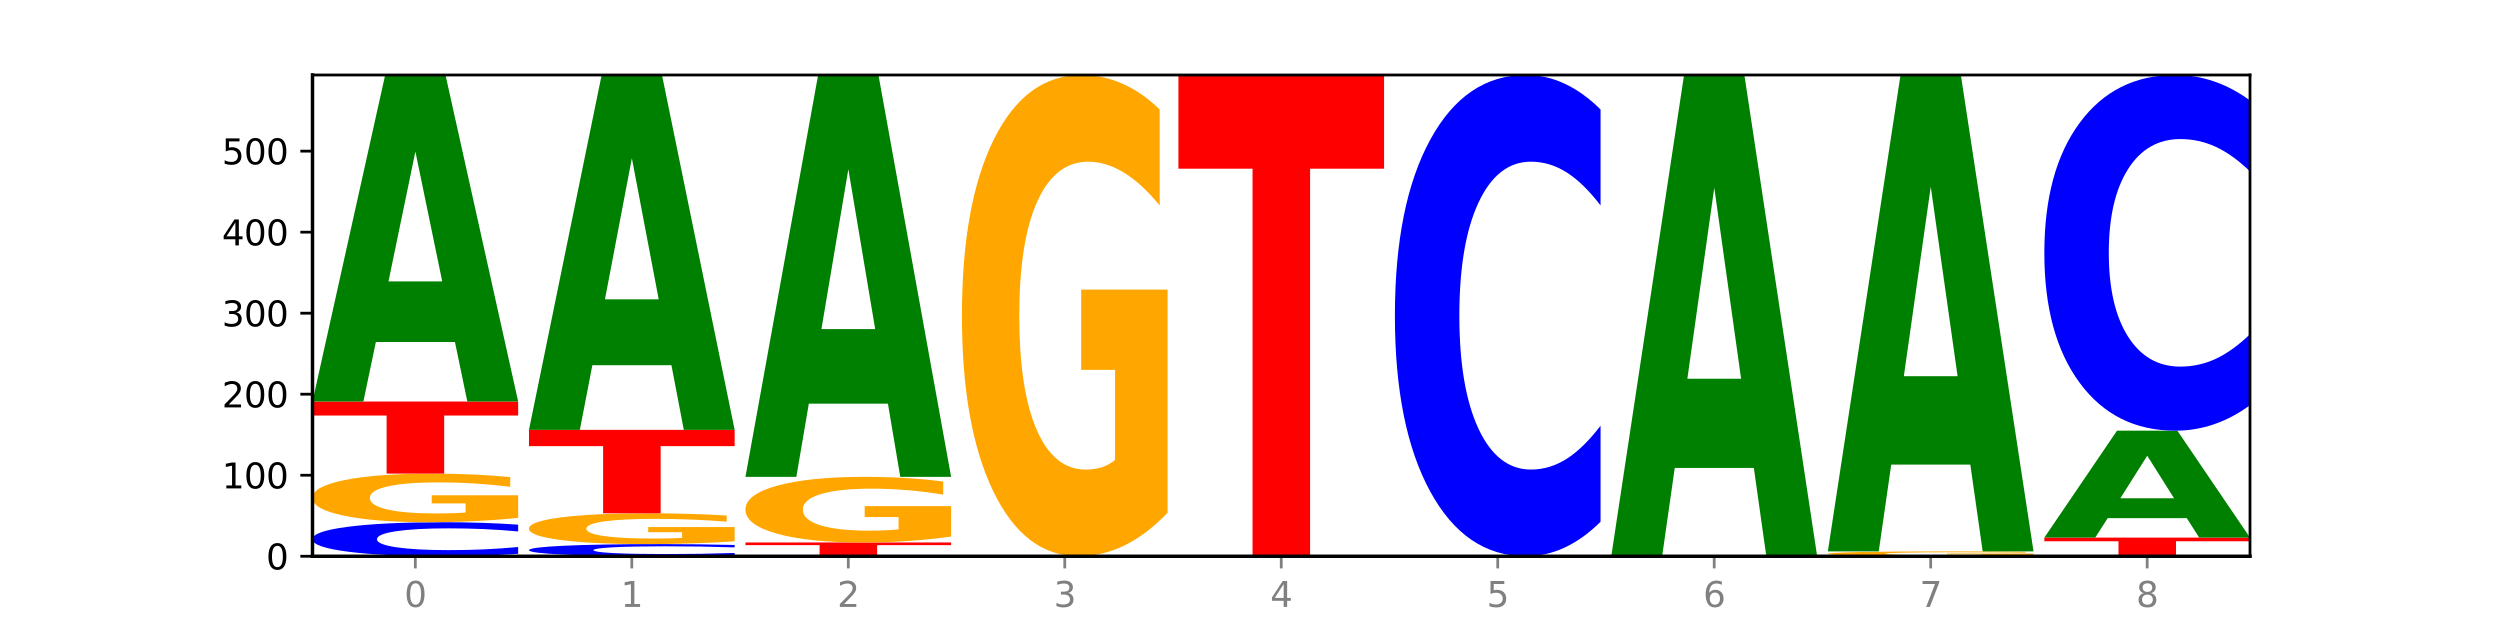
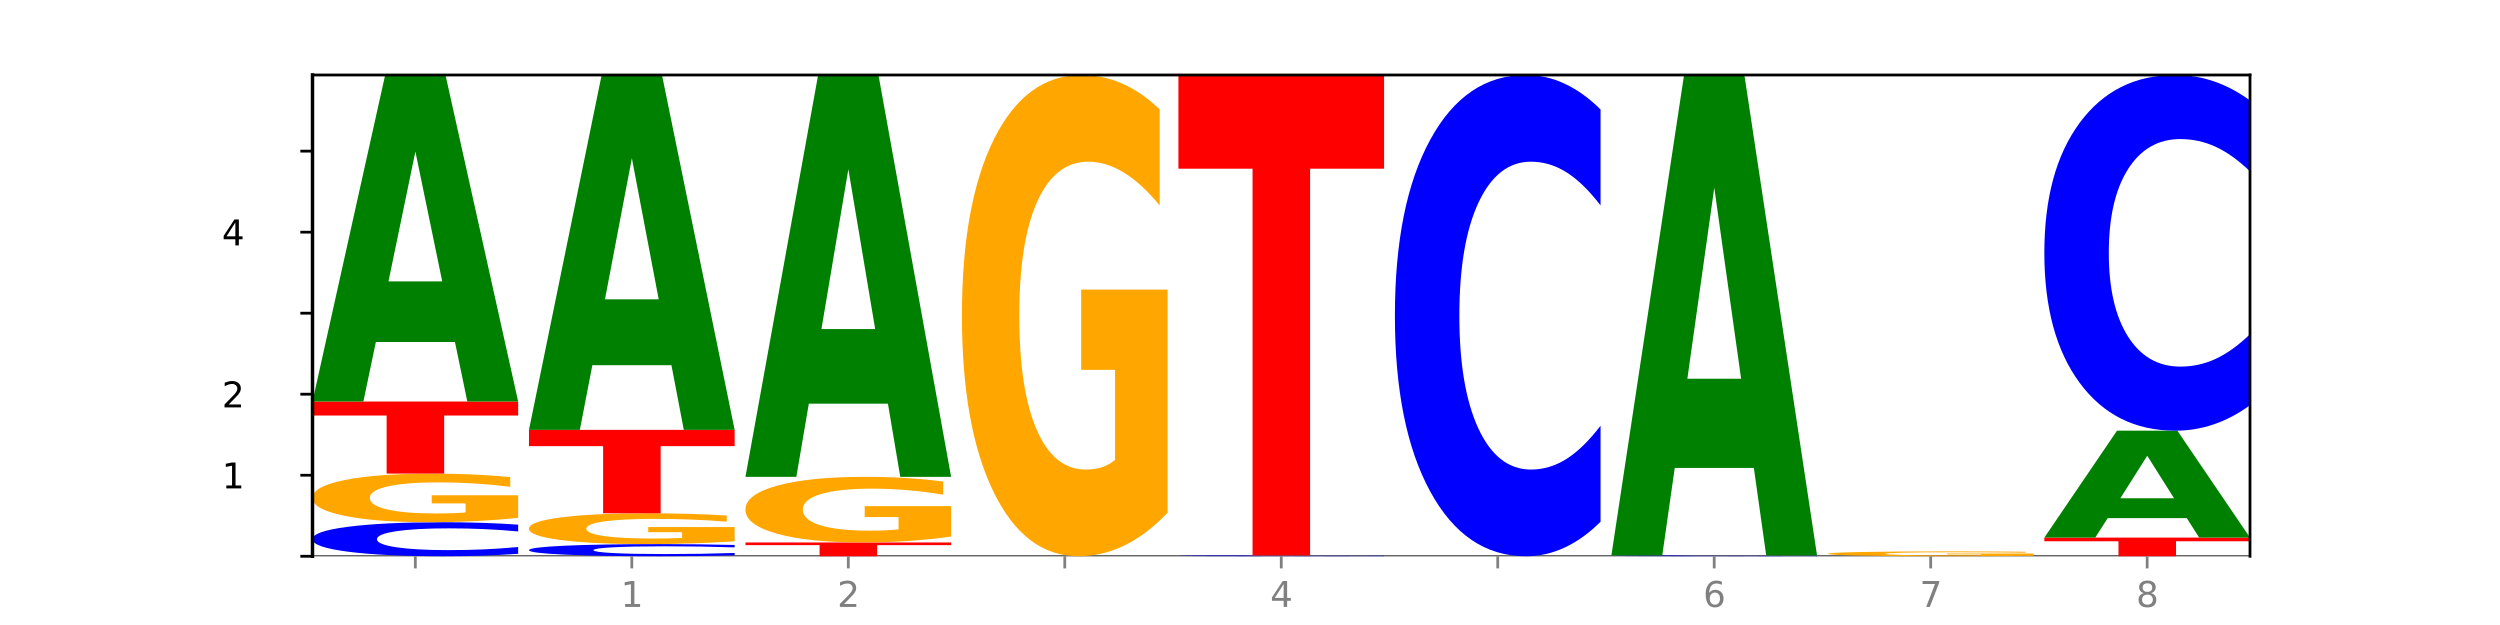
<svg xmlns="http://www.w3.org/2000/svg" xmlns:xlink="http://www.w3.org/1999/xlink" width="720pt" height="180pt" viewBox="0 0 720 180" version="1.1">
  <defs>
    <style type="text/css">*{stroke-linejoin: round; stroke-linecap: butt}</style>
  </defs>
  <g id="figure_1">
    <g id="patch_1">
      <path d="M 0 180  L 720 180  L 720 0  L 0 0  z " style="fill: #ffffff" />
    </g>
    <g id="axes_1">
      <g id="patch_2">
        <path d="M 90 160.2  L 648 160.2  L 648 21.6  L 90 21.6  z " style="fill: #ffffff" />
      </g>
      <g id="line2d_1">
        <path d="M 90 160.2  L 648 160.2  " clip-path="url(#p881b306909)" style="fill: none; stroke: #000000; stroke-width: 0.5; stroke-linecap: square" />
      </g>
      <g id="patch_3">
        <path d="M 149.229 159.498  Q 144.275 159.846 138.917 160.022  Q 133.56 160.2 127.725 160.2  Q 110.325 160.2 100.163 158.88  Q 90 157.56 90 155.303  Q 90 153.038 100.163 151.72  Q 110.325 150.4 127.725 150.4  Q 133.56 150.4 138.917 150.578  Q 144.275 150.754 149.229 151.102  L 149.229 153.056  Q 144.23 152.594 139.38 152.38  Q 134.53 152.165 129.173 152.165  Q 119.562 152.165 114.056 153.001  Q 108.564 153.835 108.564 155.303  Q 108.564 156.765 114.056 157.601  Q 119.562 158.435 129.173 158.435  Q 134.53 158.435 139.38 158.22  Q 144.23 158.004 149.229 157.542  L 149.229 159.498  z " clip-path="url(#p881b306909)" style="fill: #0000ff" />
      </g>
      <g id="patch_4">
        <path d="M 149.229 149.133  Q 143.256 149.767 136.831 150.085  Q 130.406 150.4 123.557 150.4  Q 108.079 150.4 99.04 148.514  Q 90 146.629 90 143.404  Q 90 140.142 99.199 138.271  Q 108.411 136.4 124.433 136.4  Q 130.605 136.4 136.26 136.654  Q 141.928 136.906 146.946 137.404  L 146.946 140.194  Q 141.769 139.555 136.645 139.24  Q 131.521 138.922 126.371 138.922  Q 116.84 138.922 111.677 140.084  Q 106.513 141.244 106.513 143.404  Q 106.513 145.544 111.491 146.713  Q 116.469 147.878 125.628 147.878  Q 128.123 147.878 130.26 147.812  Q 132.397 147.742 134.097 147.598  L 134.097 144.978  L 124.34 144.978  L 124.34 142.644  L 149.229 142.644  L 149.229 149.133  z " clip-path="url(#p881b306909)" style="fill: #ffa600" />
      </g>
      <g id="patch_5">
        <path d="M 90 115.633  L 149.229 115.633  L 149.229 119.683  L 127.92 119.683  L 127.92 136.4  L 111.35 136.4  L 111.35 119.683  L 90 119.683  L 90 115.633  z " clip-path="url(#p881b306909)" style="fill: #ff0000" />
      </g>
      <g id="patch_6">
        <path d="M 131.028 98.503  L 108.249 98.503  L 104.653 115.633  L 90 115.633  L 110.926 21.6  L 128.303 21.6  L 149.229 115.633  L 134.588 115.633  L 131.028 98.503  z M 111.882 81.051  L 127.359 81.051  L 119.633 43.647  L 111.882 81.051  z " clip-path="url(#p881b306909)" style="fill: #008000" />
      </g>
      <g id="patch_7">
        <path d="M 211.575 159.949  Q 206.621 160.073 201.264 160.136  Q 195.906 160.2 190.071 160.2  Q 172.671 160.2 162.509 159.729  Q 152.346 159.257 152.346 158.451  Q 152.346 157.642 162.509 157.171  Q 172.671 156.7 190.071 156.7  Q 195.906 156.7 201.264 156.764  Q 206.621 156.827 211.575 156.951  L 211.575 157.649  Q 206.576 157.484 201.726 157.407  Q 196.876 157.33 191.519 157.33  Q 181.909 157.33 176.402 157.629  Q 170.91 157.927 170.91 158.451  Q 170.91 158.973 176.402 159.272  Q 181.909 159.57 191.519 159.57  Q 196.876 159.57 201.726 159.493  Q 206.576 159.416 211.575 159.251  L 211.575 159.949  z " clip-path="url(#p881b306909)" style="fill: #0000ff" />
      </g>
      <g id="patch_8">
        <path d="M 211.575 155.898  Q 205.602 156.299 199.177 156.5  Q 192.753 156.7 185.903 156.7  Q 170.426 156.7 161.386 155.506  Q 152.346 154.312 152.346 152.269  Q 152.346 150.203 161.545 149.018  Q 170.758 147.833 186.779 147.833  Q 192.952 147.833 198.607 147.995  Q 204.275 148.154 209.292 148.469  L 209.292 150.236  Q 204.115 149.832 198.992 149.632  Q 193.868 149.43 188.717 149.43  Q 179.187 149.43 174.023 150.167  Q 168.859 150.901 168.859 152.269  Q 168.859 153.625 173.837 154.365  Q 178.815 155.103 187.974 155.103  Q 190.47 155.103 192.607 155.061  Q 194.744 155.017 196.443 154.925  L 196.443 153.266  L 186.686 153.266  L 186.686 151.788  L 211.575 151.788  L 211.575 155.898  z " clip-path="url(#p881b306909)" style="fill: #ffa600" />
      </g>
      <g id="patch_9">
        <path d="M 152.346 123.8  L 211.575 123.8  L 211.575 128.487  L 190.267 128.487  L 190.267 147.833  L 173.696 147.833  L 173.696 128.487  L 152.346 128.487  L 152.346 123.8  z " clip-path="url(#p881b306909)" style="fill: #ff0000" />
      </g>
      <g id="patch_10">
        <path d="M 193.374 105.182  L 170.596 105.182  L 166.999 123.8  L 152.346 123.8  L 173.272 21.6  L 190.65 21.6  L 211.575 123.8  L 196.935 123.8  L 193.374 105.182  z M 174.229 86.214  L 189.705 86.214  L 181.979 45.562  L 174.229 86.214  z " clip-path="url(#p881b306909)" style="fill: #008000" />
      </g>
      <g id="patch_11">
        <path d="M 214.693 156.233  L 273.922 156.233  L 273.922 157.007  L 252.613 157.007  L 252.613 160.2  L 236.043 160.2  L 236.043 157.007  L 214.693 157.007  L 214.693 156.233  z " clip-path="url(#p881b306909)" style="fill: #ff0000" />
      </g>
      <g id="patch_12">
        <path d="M 273.922 154.523  Q 267.948 155.378 261.524 155.808  Q 255.099 156.233 248.25 156.233  Q 232.772 156.233 223.732 153.688  Q 214.693 151.142 214.693 146.789  Q 214.693 142.385 223.892 139.859  Q 233.104 137.333 249.126 137.333  Q 255.298 137.333 260.953 137.677  Q 266.621 138.017 271.639 138.688  L 271.639 142.456  Q 266.462 141.593 261.338 141.167  Q 256.214 140.738 251.064 140.738  Q 241.533 140.738 236.369 142.307  Q 231.206 143.873 231.206 146.789  Q 231.206 149.678 236.184 151.256  Q 241.161 152.829 250.32 152.829  Q 252.816 152.829 254.953 152.739  Q 257.09 152.645 258.789 152.45  L 258.789 148.913  L 249.033 148.913  L 249.033 145.762  L 273.922 145.762  L 273.922 154.523  z " clip-path="url(#p881b306909)" style="fill: #ffa600" />
      </g>
      <g id="patch_13">
        <path d="M 255.721 116.25  L 232.942 116.25  L 229.346 137.333  L 214.693 137.333  L 235.618 21.6  L 252.996 21.6  L 273.922 137.333  L 259.281 137.333  L 255.721 116.25  z M 236.575 94.77  L 252.051 94.77  L 244.325 48.735  L 236.575 94.77  z " clip-path="url(#p881b306909)" style="fill: #008000" />
      </g>
      <g id="patch_14">
        <path d="M 336.268 147.66  Q 330.295 153.93 323.87 157.079  Q 317.445 160.2 310.596 160.2  Q 295.118 160.2 286.079 141.533  Q 277.039 122.866 277.039 90.943  Q 277.039 58.648 286.238 40.124  Q 295.45 21.6 311.472 21.6  Q 317.645 21.6 323.299 24.119  Q 328.967 26.61 333.985 31.535  L 333.985 59.163  Q 328.808 52.836 323.684 49.715  Q 318.561 46.566 313.41 46.566  Q 303.879 46.566 298.716 58.075  Q 293.552 69.556 293.552 90.943  Q 293.552 112.129 298.53 123.696  Q 303.508 135.234 312.667 135.234  Q 315.162 135.234 317.299 134.576  Q 319.437 133.889 321.136 132.457  L 321.136 106.518  L 311.379 106.518  L 311.379 83.413  L 336.268 83.413  L 336.268 147.66  z " clip-path="url(#p881b306909)" style="fill: #ffa600" />
      </g>
      <g id="patch_15">
        <path d="M 398.615 160.183  Q 393.66 160.192 388.303 160.196  Q 382.945 160.2 377.111 160.2  Q 359.71 160.2 349.548 160.169  Q 339.385 160.137 339.385 160.083  Q 339.385 160.029 349.548 159.998  Q 359.71 159.967 377.111 159.967  Q 382.945 159.967 388.303 159.971  Q 393.66 159.975 398.615 159.983  L 398.615 160.03  Q 393.615 160.019 388.765 160.014  Q 383.915 160.009 378.558 160.009  Q 368.948 160.009 363.441 160.029  Q 357.95 160.048 357.95 160.083  Q 357.95 160.118 363.441 160.138  Q 368.948 160.158 378.558 160.158  Q 383.915 160.158 388.765 160.153  Q 393.615 160.148 398.615 160.137  L 398.615 160.183  z " clip-path="url(#p881b306909)" style="fill: #0000ff" />
      </g>
      <g id="patch_16">
        <path d="M 339.385 21.6  L 398.615 21.6  L 398.615 48.585  L 377.306 48.585  L 377.306 159.967  L 360.735 159.967  L 360.735 48.585  L 339.385 48.585  L 339.385 21.6  z " clip-path="url(#p881b306909)" style="fill: #ff0000" />
      </g>
      <g id="patch_17">
        <path d="M 460.961 150.265  Q 456.006 155.19 450.649 157.681  Q 445.292 160.2 439.457 160.2  Q 422.057 160.2 411.894 141.533  Q 401.732 122.866 401.732 90.943  Q 401.732 58.905 411.894 40.267  Q 422.057 21.6 439.457 21.6  Q 445.292 21.6 450.649 24.119  Q 456.006 26.61 460.961 31.535  L 460.961 59.163  Q 455.962 52.635 451.112 49.601  Q 446.262 46.566 440.904 46.566  Q 431.294 46.566 425.788 58.39  Q 420.296 70.186 420.296 90.943  Q 420.296 111.614 425.788 123.439  Q 431.294 135.234 440.904 135.234  Q 446.262 135.234 451.112 132.199  Q 455.962 129.136 460.961 122.608  L 460.961 150.265  z " clip-path="url(#p881b306909)" style="fill: #0000ff" />
      </g>
      <g id="patch_18">
        <path d="M 523.307 160.183  Q 518.353 160.192 512.996 160.196  Q 507.638 160.2 501.803 160.2  Q 484.403 160.2 474.241 160.169  Q 464.078 160.137 464.078 160.083  Q 464.078 160.029 474.241 159.998  Q 484.403 159.967 501.803 159.967  Q 507.638 159.967 512.996 159.971  Q 518.353 159.975 523.307 159.983  L 523.307 160.03  Q 518.308 160.019 513.458 160.014  Q 508.608 160.009 503.251 160.009  Q 493.641 160.009 488.134 160.029  Q 482.642 160.048 482.642 160.083  Q 482.642 160.118 488.134 160.138  Q 493.641 160.158 503.251 160.158  Q 508.608 160.158 513.458 160.153  Q 518.308 160.148 523.307 160.137  L 523.307 160.183  z " clip-path="url(#p881b306909)" style="fill: #0000ff" />
      </g>
      <g id="patch_19">
        <path d="M 505.106 134.761  L 482.328 134.761  L 478.731 159.967  L 464.078 159.967  L 485.004 21.6  L 502.382 21.6  L 523.307 159.967  L 508.667 159.967  L 505.106 134.761  z M 485.961 109.08  L 501.437 109.08  L 493.711 54.042  L 485.961 109.08  z " clip-path="url(#p881b306909)" style="fill: #008000" />
      </g>
      <g id="patch_20">
        <path d="M 585.654 160.073  Q 579.68 160.137 573.256 160.168  Q 566.831 160.2 559.982 160.2  Q 544.504 160.2 535.464 160.011  Q 526.425 159.823 526.425 159.5  Q 526.425 159.174 535.624 158.987  Q 544.836 158.8 560.858 158.8  Q 567.03 158.8 572.685 158.825  Q 578.353 158.851 583.37 158.9  L 583.37 159.179  Q 578.194 159.116 573.07 159.084  Q 567.946 159.052 562.796 159.052  Q 553.265 159.052 548.101 159.168  Q 542.938 159.284 542.938 159.5  Q 542.938 159.714 547.915 159.831  Q 552.893 159.948 562.052 159.948  Q 564.548 159.948 566.685 159.941  Q 568.822 159.934 570.521 159.92  L 570.521 159.658  L 560.765 159.658  L 560.765 159.424  L 585.654 159.424  L 585.654 160.073  z " clip-path="url(#p881b306909)" style="fill: #ffa600" />
      </g>
      <g id="patch_21">
-         <path d="M 567.453 133.806  L 544.674 133.806  L 541.077 158.8  L 526.425 158.8  L 547.35 21.6  L 564.728 21.6  L 585.654 158.8  L 571.013 158.8  L 567.453 133.806  z M 548.307 108.342  L 563.783 108.342  L 556.057 53.768  L 548.307 108.342  z " clip-path="url(#p881b306909)" style="fill: #008000" />
-       </g>
+         </g>
      <g id="patch_22">
        <path d="M 588.771 154.833  L 648 154.833  L 648 155.88  L 626.691 155.88  L 626.691 160.2  L 610.121 160.2  L 610.121 155.88  L 588.771 155.88  L 588.771 154.833  z " clip-path="url(#p881b306909)" style="fill: #ff0000" />
      </g>
      <g id="patch_23">
        <path d="M 629.799 149.223  L 607.02 149.223  L 603.424 154.833  L 588.771 154.833  L 609.697 124.033  L 627.074 124.033  L 648 154.833  L 633.359 154.833  L 629.799 149.223  z M 610.653 143.506  L 626.13 143.506  L 618.404 131.255  L 610.653 143.506  z " clip-path="url(#p881b306909)" style="fill: #008000" />
      </g>
      <g id="patch_24">
        <path d="M 648 116.691  Q 643.046 120.33 637.688 122.171  Q 632.331 124.033 626.496 124.033  Q 609.096 124.033 598.933 110.237  Q 588.771 96.441 588.771 72.848  Q 588.771 49.171 598.933 35.396  Q 609.096 21.6 626.496 21.6  Q 632.331 21.6 637.688 23.462  Q 643.046 25.303 648 28.942  L 648 49.361  Q 643.001 44.537 638.151 42.294  Q 633.301 40.051 627.944 40.051  Q 618.333 40.051 612.827 48.79  Q 607.335 57.508 607.335 72.848  Q 607.335 88.126 612.827 96.864  Q 618.333 105.582 627.944 105.582  Q 633.301 105.582 638.151 103.339  Q 643.001 101.075 648 96.251  L 648 116.691  z " clip-path="url(#p881b306909)" style="fill: #0000ff" />
      </g>
      <g id="matplotlib.axis_1">
        <g id="xtick_1">
          <g id="line2d_2">
            <defs>
              <path id="m05db8d1965" d="M 0 0  L 0 3.5  " style="stroke: #808080; stroke-width: 0.8" />
            </defs>
            <g>
              <use xlink:href="#m05db8d1965" x="119.615" y="160.2" style="fill: #808080; stroke: #808080; stroke-width: 0.8" />
            </g>
          </g>
          <g id="text_1">
            <g style="fill: #808080" transform="translate(116.433 174.798) scale(0.1 -0.1)">
              <defs>
-                 <path id="DejaVuSans-30" d="M 2034 4250  Q 1547 4250 1301 3770  Q 1056 3291 1056 2328  Q 1056 1369 1301 889  Q 1547 409 2034 409  Q 2525 409 2770 889  Q 3016 1369 3016 2328  Q 3016 3291 2770 3770  Q 2525 4250 2034 4250  z M 2034 4750  Q 2819 4750 3233 4129  Q 3647 3509 3647 2328  Q 3647 1150 3233 529  Q 2819 -91 2034 -91  Q 1250 -91 836 529  Q 422 1150 422 2328  Q 422 3509 836 4129  Q 1250 4750 2034 4750  z " transform="scale(0.016)" />
-               </defs>
+                 </defs>
              <use xlink:href="#DejaVuSans-30" />
            </g>
          </g>
        </g>
        <g id="xtick_2">
          <g id="line2d_3">
            <g>
              <use xlink:href="#m05db8d1965" x="181.961" y="160.2" style="fill: #808080; stroke: #808080; stroke-width: 0.8" />
            </g>
          </g>
          <g id="text_2">
            <g style="fill: #808080" transform="translate(178.78 174.798) scale(0.1 -0.1)">
              <defs>
                <path id="DejaVuSans-31" d="M 794 531  L 1825 531  L 1825 4091  L 703 3866  L 703 4441  L 1819 4666  L 2450 4666  L 2450 531  L 3481 531  L 3481 0  L 794 0  L 794 531  z " transform="scale(0.016)" />
              </defs>
              <use xlink:href="#DejaVuSans-31" />
            </g>
          </g>
        </g>
        <g id="xtick_3">
          <g id="line2d_4">
            <g>
              <use xlink:href="#m05db8d1965" x="244.307" y="160.2" style="fill: #808080; stroke: #808080; stroke-width: 0.8" />
            </g>
          </g>
          <g id="text_3">
            <g style="fill: #808080" transform="translate(241.126 174.798) scale(0.1 -0.1)">
              <defs>
                <path id="DejaVuSans-32" d="M 1228 531  L 3431 531  L 3431 0  L 469 0  L 469 531  Q 828 903 1448 1529  Q 2069 2156 2228 2338  Q 2531 2678 2651 2914  Q 2772 3150 2772 3378  Q 2772 3750 2511 3984  Q 2250 4219 1831 4219  Q 1534 4219 1204 4116  Q 875 4013 500 3803  L 500 4441  Q 881 4594 1212 4672  Q 1544 4750 1819 4750  Q 2544 4750 2975 4387  Q 3406 4025 3406 3419  Q 3406 3131 3298 2873  Q 3191 2616 2906 2266  Q 2828 2175 2409 1742  Q 1991 1309 1228 531  z " transform="scale(0.016)" />
              </defs>
              <use xlink:href="#DejaVuSans-32" />
            </g>
          </g>
        </g>
        <g id="xtick_4">
          <g id="line2d_5">
            <g>
              <use xlink:href="#m05db8d1965" x="306.654" y="160.2" style="fill: #808080; stroke: #808080; stroke-width: 0.8" />
            </g>
          </g>
          <g id="text_4">
            <g style="fill: #808080" transform="translate(303.472 174.798) scale(0.1 -0.1)">
              <defs>
-                 <path id="DejaVuSans-33" d="M 2597 2516  Q 3050 2419 3304 2112  Q 3559 1806 3559 1356  Q 3559 666 3084 287  Q 2609 -91 1734 -91  Q 1441 -91 1130 -33  Q 819 25 488 141  L 488 750  Q 750 597 1062 519  Q 1375 441 1716 441  Q 2309 441 2620 675  Q 2931 909 2931 1356  Q 2931 1769 2642 2001  Q 2353 2234 1838 2234  L 1294 2234  L 1294 2753  L 1863 2753  Q 2328 2753 2575 2939  Q 2822 3125 2822 3475  Q 2822 3834 2567 4026  Q 2313 4219 1838 4219  Q 1578 4219 1281 4162  Q 984 4106 628 3988  L 628 4550  Q 988 4650 1302 4700  Q 1616 4750 1894 4750  Q 2613 4750 3031 4423  Q 3450 4097 3450 3541  Q 3450 3153 3228 2886  Q 3006 2619 2597 2516  z " transform="scale(0.016)" />
-               </defs>
+                 </defs>
              <use xlink:href="#DejaVuSans-33" />
            </g>
          </g>
        </g>
        <g id="xtick_5">
          <g id="line2d_6">
            <g>
              <use xlink:href="#m05db8d1965" x="369" y="160.2" style="fill: #808080; stroke: #808080; stroke-width: 0.8" />
            </g>
          </g>
          <g id="text_5">
            <g style="fill: #808080" transform="translate(365.819 174.798) scale(0.1 -0.1)">
              <defs>
                <path id="DejaVuSans-34" d="M 2419 4116  L 825 1625  L 2419 1625  L 2419 4116  z M 2253 4666  L 3047 4666  L 3047 1625  L 3713 1625  L 3713 1100  L 3047 1100  L 3047 0  L 2419 0  L 2419 1100  L 313 1100  L 313 1709  L 2253 4666  z " transform="scale(0.016)" />
              </defs>
              <use xlink:href="#DejaVuSans-34" />
            </g>
          </g>
        </g>
        <g id="xtick_6">
          <g id="line2d_7">
            <g>
              <use xlink:href="#m05db8d1965" x="431.346" y="160.2" style="fill: #808080; stroke: #808080; stroke-width: 0.8" />
            </g>
          </g>
          <g id="text_6">
            <g style="fill: #808080" transform="translate(428.165 174.798) scale(0.1 -0.1)">
              <defs>
-                 <path id="DejaVuSans-35" d="M 691 4666  L 3169 4666  L 3169 4134  L 1269 4134  L 1269 2991  Q 1406 3038 1543 3061  Q 1681 3084 1819 3084  Q 2600 3084 3056 2656  Q 3513 2228 3513 1497  Q 3513 744 3044 326  Q 2575 -91 1722 -91  Q 1428 -91 1123 -41  Q 819 9 494 109  L 494 744  Q 775 591 1075 516  Q 1375 441 1709 441  Q 2250 441 2565 725  Q 2881 1009 2881 1497  Q 2881 1984 2565 2268  Q 2250 2553 1709 2553  Q 1456 2553 1204 2497  Q 953 2441 691 2322  L 691 4666  z " transform="scale(0.016)" />
-               </defs>
+                 </defs>
              <use xlink:href="#DejaVuSans-35" />
            </g>
          </g>
        </g>
        <g id="xtick_7">
          <g id="line2d_8">
            <g>
              <use xlink:href="#m05db8d1965" x="493.693" y="160.2" style="fill: #808080; stroke: #808080; stroke-width: 0.8" />
            </g>
          </g>
          <g id="text_7">
            <g style="fill: #808080" transform="translate(490.511 174.798) scale(0.1 -0.1)">
              <defs>
                <path id="DejaVuSans-36" d="M 2113 2584  Q 1688 2584 1439 2293  Q 1191 2003 1191 1497  Q 1191 994 1439 701  Q 1688 409 2113 409  Q 2538 409 2786 701  Q 3034 994 3034 1497  Q 3034 2003 2786 2293  Q 2538 2584 2113 2584  z M 3366 4563  L 3366 3988  Q 3128 4100 2886 4159  Q 2644 4219 2406 4219  Q 1781 4219 1451 3797  Q 1122 3375 1075 2522  Q 1259 2794 1537 2939  Q 1816 3084 2150 3084  Q 2853 3084 3261 2657  Q 3669 2231 3669 1497  Q 3669 778 3244 343  Q 2819 -91 2113 -91  Q 1303 -91 875 529  Q 447 1150 447 2328  Q 447 3434 972 4092  Q 1497 4750 2381 4750  Q 2619 4750 2861 4703  Q 3103 4656 3366 4563  z " transform="scale(0.016)" />
              </defs>
              <use xlink:href="#DejaVuSans-36" />
            </g>
          </g>
        </g>
        <g id="xtick_8">
          <g id="line2d_9">
            <g>
              <use xlink:href="#m05db8d1965" x="556.039" y="160.2" style="fill: #808080; stroke: #808080; stroke-width: 0.8" />
            </g>
          </g>
          <g id="text_8">
            <g style="fill: #808080" transform="translate(552.858 174.798) scale(0.1 -0.1)">
              <defs>
                <path id="DejaVuSans-37" d="M 525 4666  L 3525 4666  L 3525 4397  L 1831 0  L 1172 0  L 2766 4134  L 525 4134  L 525 4666  z " transform="scale(0.016)" />
              </defs>
              <use xlink:href="#DejaVuSans-37" />
            </g>
          </g>
        </g>
        <g id="xtick_9">
          <g id="line2d_10">
            <g>
              <use xlink:href="#m05db8d1965" x="618.385" y="160.2" style="fill: #808080; stroke: #808080; stroke-width: 0.8" />
            </g>
          </g>
          <g id="text_9">
            <g style="fill: #808080" transform="translate(615.204 174.798) scale(0.1 -0.1)">
              <defs>
                <path id="DejaVuSans-38" d="M 2034 2216  Q 1584 2216 1326 1975  Q 1069 1734 1069 1313  Q 1069 891 1326 650  Q 1584 409 2034 409  Q 2484 409 2743 651  Q 3003 894 3003 1313  Q 3003 1734 2745 1975  Q 2488 2216 2034 2216  z M 1403 2484  Q 997 2584 770 2862  Q 544 3141 544 3541  Q 544 4100 942 4425  Q 1341 4750 2034 4750  Q 2731 4750 3128 4425  Q 3525 4100 3525 3541  Q 3525 3141 3298 2862  Q 3072 2584 2669 2484  Q 3125 2378 3379 2068  Q 3634 1759 3634 1313  Q 3634 634 3220 271  Q 2806 -91 2034 -91  Q 1263 -91 848 271  Q 434 634 434 1313  Q 434 1759 690 2068  Q 947 2378 1403 2484  z M 1172 3481  Q 1172 3119 1398 2916  Q 1625 2713 2034 2713  Q 2441 2713 2670 2916  Q 2900 3119 2900 3481  Q 2900 3844 2670 4047  Q 2441 4250 2034 4250  Q 1625 4250 1398 4047  Q 1172 3844 1172 3481  z " transform="scale(0.016)" />
              </defs>
              <use xlink:href="#DejaVuSans-38" />
            </g>
          </g>
        </g>
      </g>
      <g id="matplotlib.axis_2">
        <g id="ytick_1">
          <g id="line2d_11">
            <defs>
              <path id="m1c1f74102f" d="M 0 0  L -3.5 0  " style="stroke: #000000; stroke-width: 0.8" />
            </defs>
            <g>
              <use xlink:href="#m1c1f74102f" x="90" y="160.2" style="stroke: #000000; stroke-width: 0.8" />
            </g>
          </g>
          <g id="text_10">
            <g transform="translate(76.638 163.999) scale(0.1 -0.1)">
              <use xlink:href="#DejaVuSans-30" />
            </g>
          </g>
        </g>
        <g id="ytick_2">
          <g id="line2d_12">
            <g>
              <use xlink:href="#m1c1f74102f" x="90" y="136.867" style="stroke: #000000; stroke-width: 0.8" />
            </g>
          </g>
          <g id="text_11">
            <g transform="translate(63.913 140.666) scale(0.1 -0.1)">
              <use xlink:href="#DejaVuSans-31" />
              <use xlink:href="#DejaVuSans-30" x="63.623" />
              <use xlink:href="#DejaVuSans-30" x="127.246" />
            </g>
          </g>
        </g>
        <g id="ytick_3">
          <g id="line2d_13">
            <g>
              <use xlink:href="#m1c1f74102f" x="90" y="113.533" style="stroke: #000000; stroke-width: 0.8" />
            </g>
          </g>
          <g id="text_12">
            <g transform="translate(63.913 117.333) scale(0.1 -0.1)">
              <use xlink:href="#DejaVuSans-32" />
              <use xlink:href="#DejaVuSans-30" x="63.623" />
              <use xlink:href="#DejaVuSans-30" x="127.246" />
            </g>
          </g>
        </g>
        <g id="ytick_4">
          <g id="line2d_14">
            <g>
              <use xlink:href="#m1c1f74102f" x="90" y="90.2" style="stroke: #000000; stroke-width: 0.8" />
            </g>
          </g>
          <g id="text_13">
            <g transform="translate(63.913 93.999) scale(0.1 -0.1)">
              <use xlink:href="#DejaVuSans-33" />
              <use xlink:href="#DejaVuSans-30" x="63.623" />
              <use xlink:href="#DejaVuSans-30" x="127.246" />
            </g>
          </g>
        </g>
        <g id="ytick_5">
          <g id="line2d_15">
            <g>
              <use xlink:href="#m1c1f74102f" x="90" y="66.867" style="stroke: #000000; stroke-width: 0.8" />
            </g>
          </g>
          <g id="text_14">
            <g transform="translate(63.913 70.666) scale(0.1 -0.1)">
              <use xlink:href="#DejaVuSans-34" />
              <use xlink:href="#DejaVuSans-30" x="63.623" />
              <use xlink:href="#DejaVuSans-30" x="127.246" />
            </g>
          </g>
        </g>
        <g id="ytick_6">
          <g id="line2d_16">
            <g>
              <use xlink:href="#m1c1f74102f" x="90" y="43.533" style="stroke: #000000; stroke-width: 0.8" />
            </g>
          </g>
          <g id="text_15">
            <g transform="translate(63.913 47.333) scale(0.1 -0.1)">
              <use xlink:href="#DejaVuSans-35" />
              <use xlink:href="#DejaVuSans-30" x="63.623" />
              <use xlink:href="#DejaVuSans-30" x="127.246" />
            </g>
          </g>
        </g>
      </g>
      <g id="patch_25">
        <path d="M 90 160.2  L 90 21.6  " style="fill: none; stroke: #000000; stroke-linejoin: miter; stroke-linecap: square" />
      </g>
      <g id="patch_26">
        <path d="M 648 160.2  L 648 21.6  " style="fill: none; stroke: #000000; stroke-width: 0.8; stroke-linejoin: miter; stroke-linecap: square" />
      </g>
      <g id="patch_27">
-         <path d="M 90 160.2  L 648 160.2  " style="fill: none; stroke: #000000; stroke-linejoin: miter; stroke-linecap: square" />
-       </g>
+         </g>
      <g id="patch_28">
        <path d="M 90 21.6  L 648 21.6  " style="fill: none; stroke: #000000; stroke-width: 0.8; stroke-linejoin: miter; stroke-linecap: square" />
      </g>
    </g>
  </g>
  <defs>
    <clipPath id="p881b306909">
      <rect x="90" y="21.6" width="558" height="138.6" />
    </clipPath>
  </defs>
</svg>